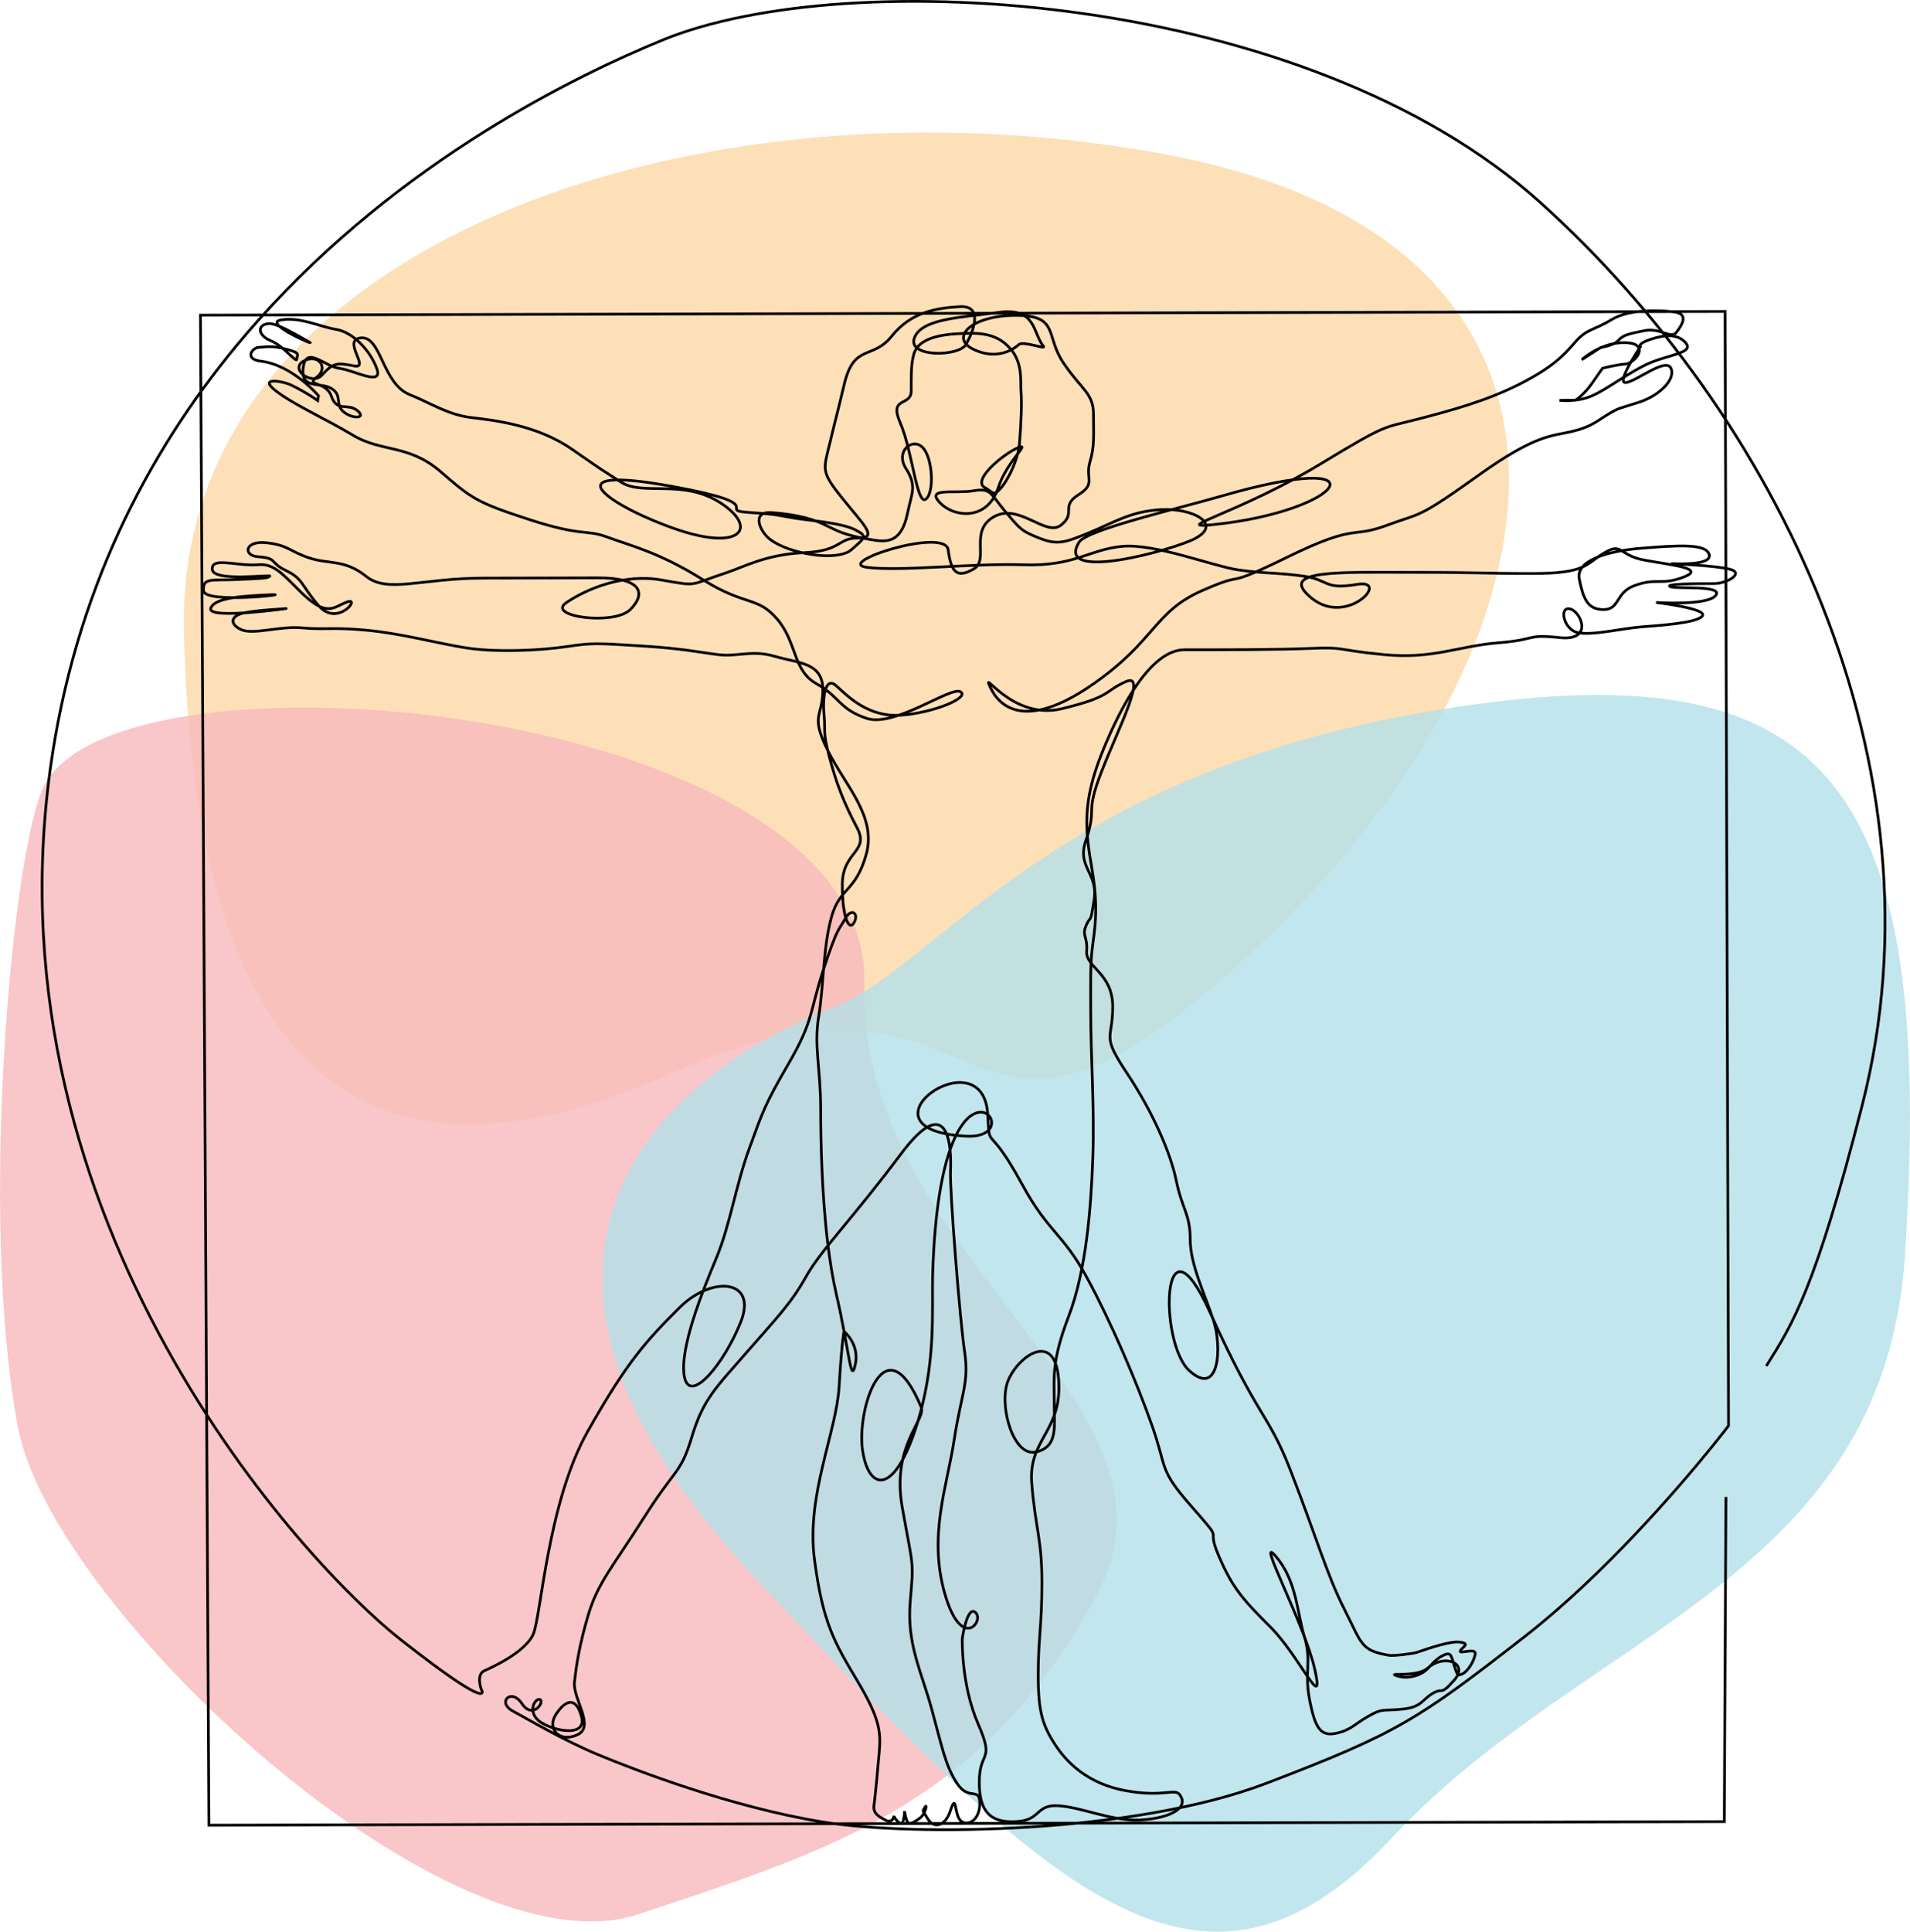
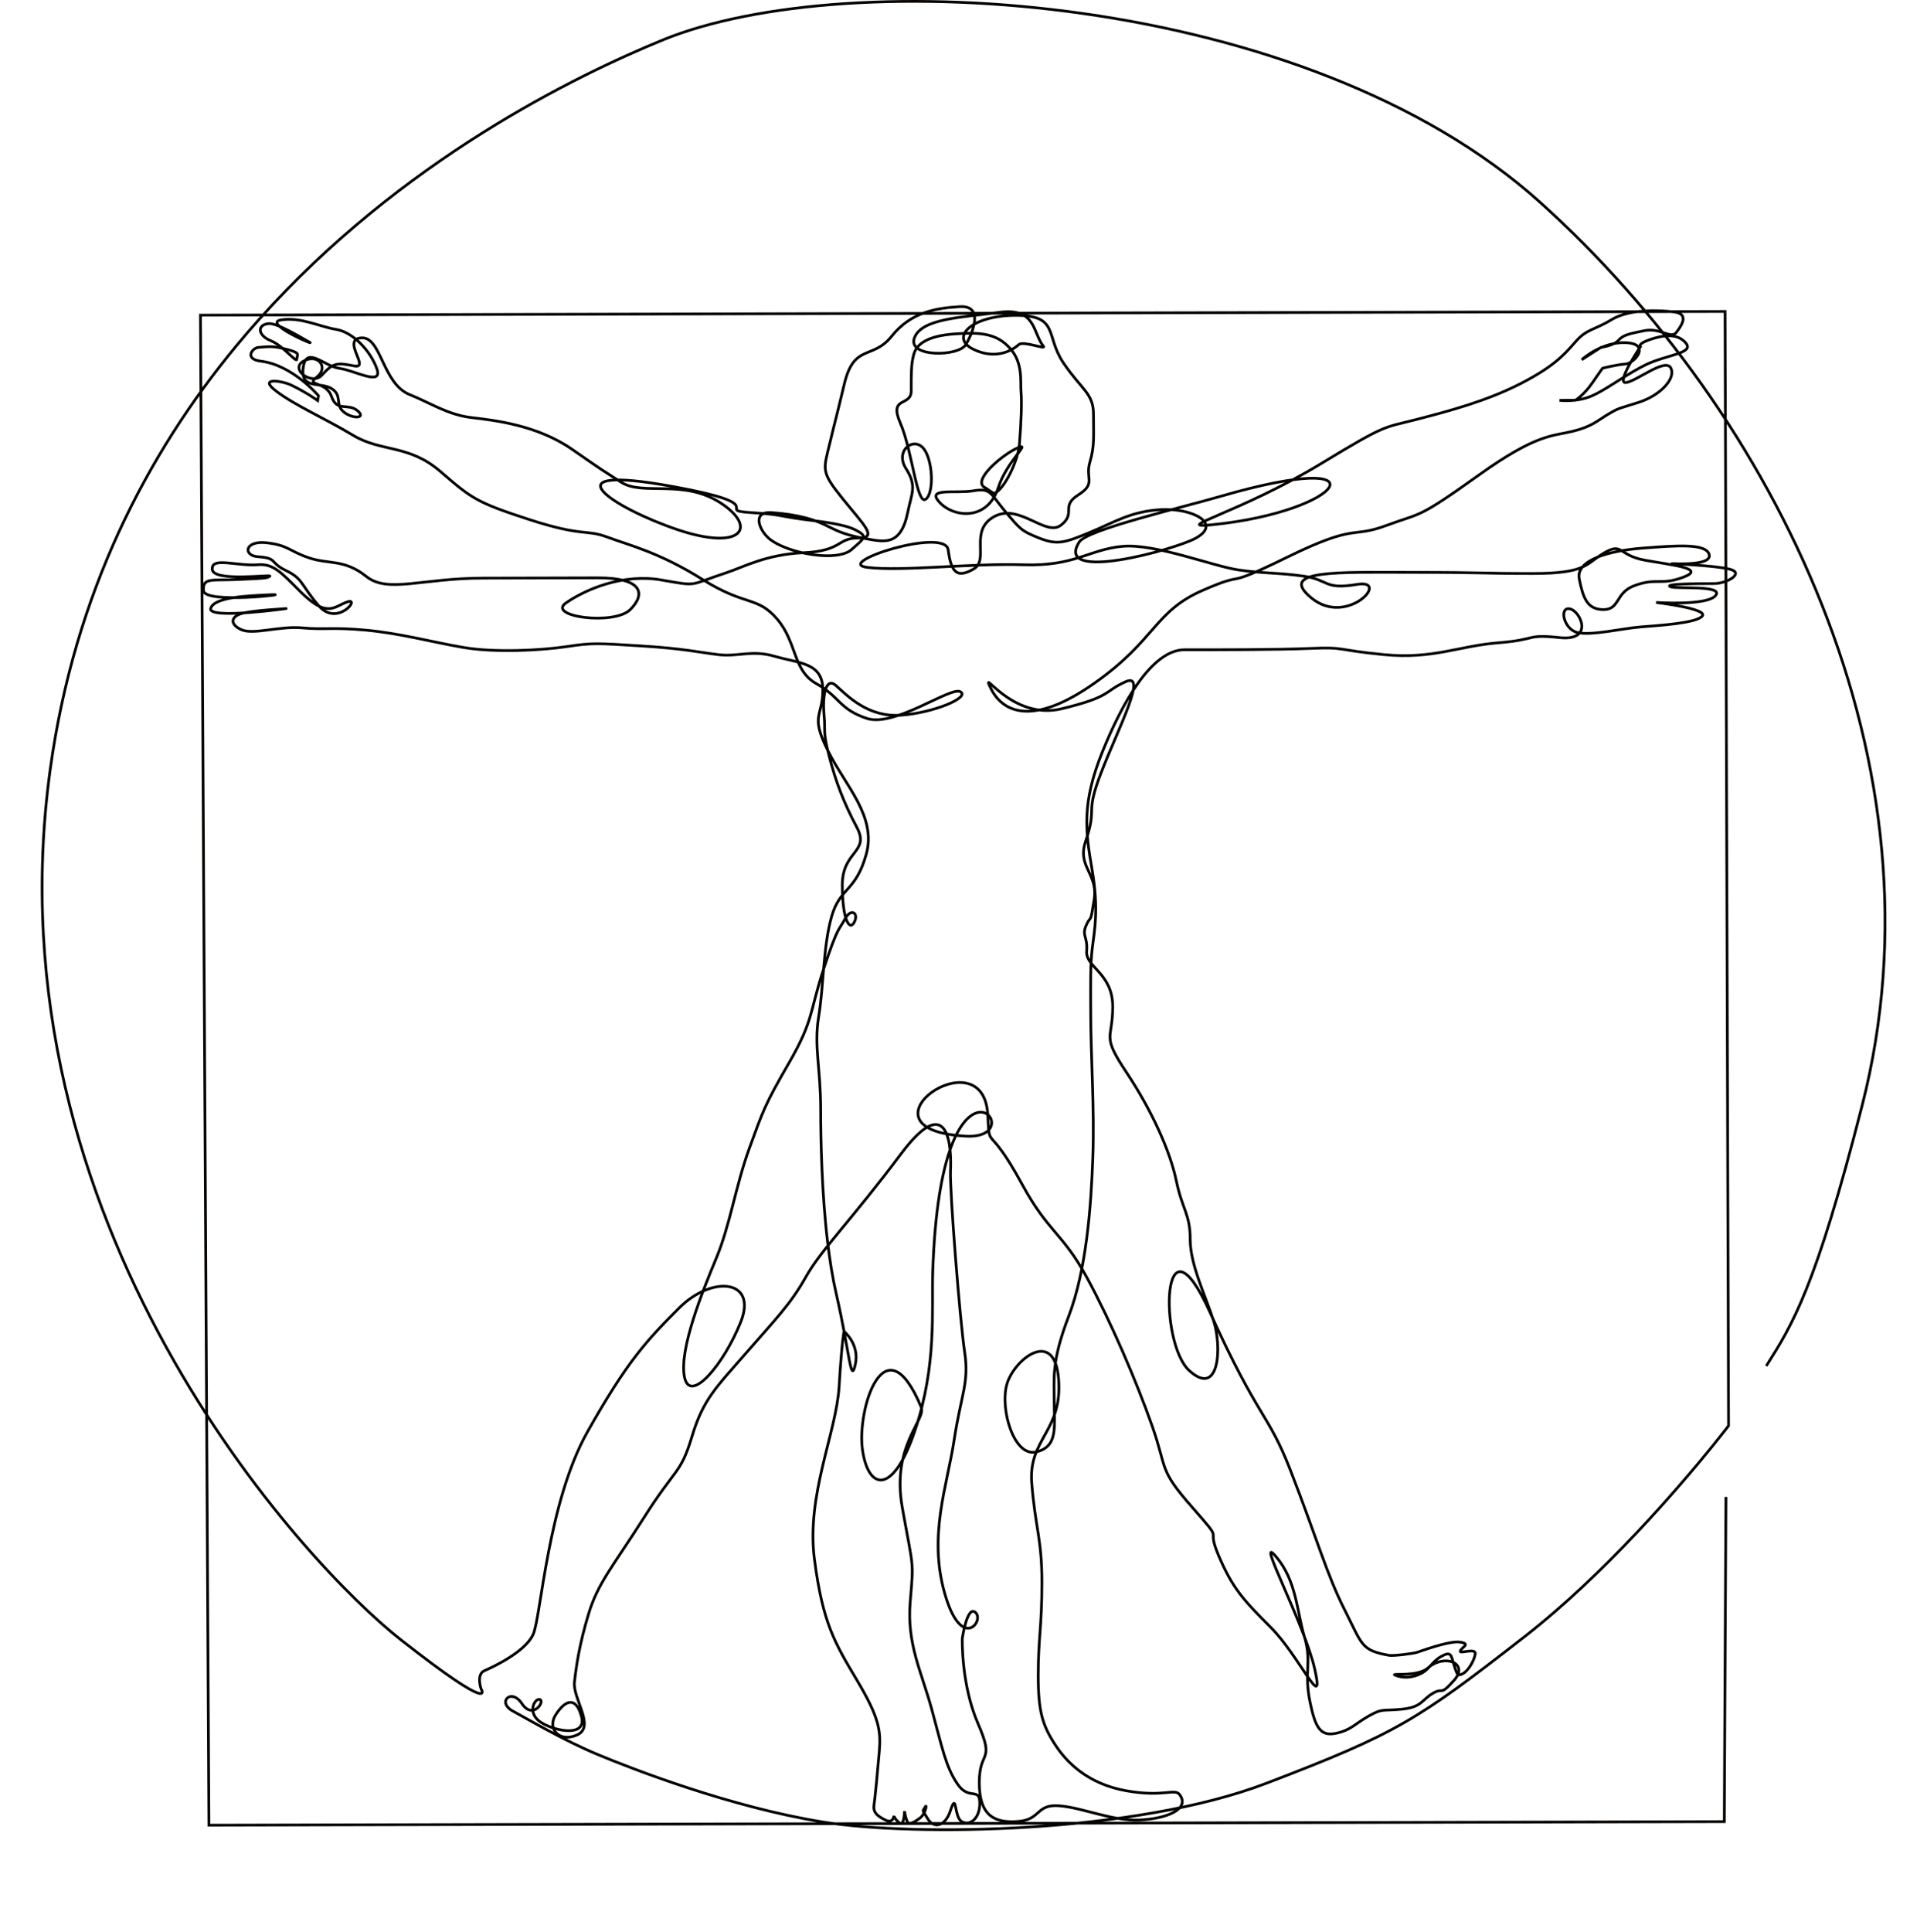
<svg xmlns="http://www.w3.org/2000/svg" id="Ebene_1" viewBox="0 0 350.71 354.58">
  <defs>
    <style>.cls-1{fill:#f7b9bb;}.cls-1,.cls-2,.cls-3{opacity:.8;}.cls-2{fill:#b3e0ea;}.cls-3{fill:#fcd8a5;}.cls-4{fill:none;stroke:#060300;stroke-miterlimit:10;stroke-width:.5px;}</style>
  </defs>
-   <path class="cls-3" d="M214.05,28.35C127.97,12.25,32.19,45.06,33.77,115.77c1.57,70.71,26.02,109.58,89.39,81.32,63.37-28.26,49.23,31.97,108.11-23.66,58.88-55.63,68.86-128.98-17.22-145.08Z" />
-   <path class="cls-1" d="M8.14,144.15c-5.82,11.16-12.14,78.94-4.86,117.8,6.31,33.63,79.29,101.05,114.01,89.42,34.72-11.63,63.1-19.77,84.14-58.69,19.24-35.59-43.91-61.09-42.7-112.1,1.21-50.8-136.02-64.37-150.6-36.43Z" />
-   <path class="cls-2" d="M153.72,184.56c-34.57,13.58-68.85,47.51-15.34,104.77,53.51,57.26,81.85,86.06,117.26,47.97s90.31-47.11,94.17-107.1c5.3-82.5-12.19-109.12-75.56-101.35-78.96,9.67-101.38,48.19-120.53,55.71Z" />
  <path class="cls-4" d="M316.91,274.78l-.3,59.6-278.25,.65-1.55-277.18,279.94-.68,.64,204.55s-1.11,1.46-3.08,3.89c-5.92,7.29-19.6,23.31-34.35,34.8-19.67,15.31-23.31,17.71-47.46,26.94-24.16,9.23-64.59,9.81-81.44,7.09-16.85-2.72-34.73-9.64-41.21-12.34-6.48-2.7-12.62-6.37-15.66-8-3.04-1.63-.31-4.32,1.64-1.39,1.94,2.93,4.11-.19,3.4-.69-.87-.62-2.81,2.44,.31,4.27,2.76,1.62,8.13,2.46,7.25-1.09-.88-3.55-2.76-3.52-4.75-.45-1.65,2.55,.64,5.22,3.97,3.69,3.33-1.53-.88-6.63-.53-9.69,.35-3.06,.87-6.77,2.59-12.49,1.73-5.72,4.42-8.63,10.24-17.79,5.82-9.17,6.66-7.87,8.74-14.77,2.07-6.9,4.49-9.06,9.92-15.31s8.18-8.95,11-13.99c2.82-5.04,8.34-10.39,17.46-22.58,9.12-12.19,9.27-.47,9.1,3.08s1.73,27.57,2.59,33.26c.86,5.69-.64,7.73-1.93,16.21s-4.76,17.46-1.72,28.12c3.04,10.66,7.26,5.12,5.69,3.54-1.57-1.57-2.47,4.72-2.47,4.72,0,0-.25,8.44,2.9,15.67,3.15,7.23,.22,4.69,.22,10.79s2.79,7.46,7.08,7.14c4.29-.32,3.27-3.2,7.57-2.88,4.29,.32,9.72,2.81,14.71,2.61s9.44-2,7.42-4.67c-.91-1.2-2.94,.54-9.83-.7-6.89-1.24-10.83-5.05-13.08-8.55-2.26-3.5-3.05-5.98-3.05-12.65s.68-9.03,.68-17.05-1.24-10.13-1.87-18.26c-.63-8.13,5.68-9.46,4.94-19.04-.74-9.59-8.27-3.56-9.52,1.01-1.25,4.57,1.33,13.31,5.39,12.35,4.06-.96,3.32-4.57,3.32-9.14s-.54-7.39,2.67-15.79c3.21-8.41,4.09-19.8,4.42-29.09,.33-9.29-.39-18.38-.39-27.08,0-5.04-.09-8.27,.3-11.45s1.21-7.08-.05-14.35c-1.26-7.27-1.84-12.28,1.83-21.45,3.68-9.17,9.16-18.9,15.14-18.9s16.89,.02,23.26-.25c6.37-.27,4.24,.25,13.31,1.14,9.07,.89,13.7-1.58,21.05-2.17,7.35-.58,4.95-1.62,11.29-.95,6.35,.67,3.81-4.92,1.83-5.28-1.98-.37-1.12,3.71,1.37,4.34,2.49,.63,8.25-.74,11.63-1.02,3.38-.27,10.46-.7,11.37-2.04s-8.52-2.45-8.52-2.45c0,0,9.4,.65,10.94-1.28,1.54-1.93-7.08-1.18-8.22-1.58-1.71-.59,5.59-.61,7.95-.61s5.65-1.93,2.86-2.64c-2.79-.71-11.42-1.04-10.55-1.02s7.37,.36,6.77-1.69-5.9-1.64-12.26-1.15c-6.36,.49-12.29,2.24-11.59,5.68s1.44,5.6,4.45,5.6,2.18-3.07,5.58-4.36c4.16-1.58,4.91,0,9.13-1.61,4.23-1.61-2.26-2.21-7.16-3.11s-3.99-3.32-7.39-1.35c-3.4,1.97-3.12,3.8-13.1,3.8s-8.55-.21-22.12-.21-25.04-.54-18.52,4.75c6.52,5.28,14.57-3.57,8.36-2.54-6.21,1.03-5.07-.83-9.83-1.51-4.76-.67-7.14-.46-11.89-1.13s-15.3-4.89-21.4-4.34c-6.09,.55-8.74,3.7-18.18,3.38s-22.25,1.26-28.66,.48,14.29-7.42,14.85-3.22c.56,4.21,1.62,5.24,4.64,3.54,3.02-1.7-.89-6.99,3.75-9.61,4.65-2.62,9.5,3.76,12.34,1.53,2.84-2.23-.16-3.45,3.17-5.55s1.23-2.99,2.12-6c.89-3,.66-4.86,.66-8.77s-2.13-4.45-5.52-9.46-.71-8.72-8.75-8.72-12.22,4.02-7.83,6.2c3.19,1.58,6.26,1.02,8.41-.85,.8-.7,5.04,.98,4.5,.32-2-2.45-1.29-7.16-8.16-6.22-6.87,.94-14.22,1.11-15.54,4.7-1.31,3.58,8.17,3.47,9.49,1.17,1.31-2.3,3.26-7.17-1.13-6.92s-8.99,1-12.52,5.42c-3.53,4.42-6.9,1.27-8.7,8.77-1.8,7.5-1.36,5.44-2.61,10.64-1.25,5.2-1.76,5.37,2.27,10.38,4.03,5.01,6.64,7.27,2.82,7.27s-2.85,2.36-9.9,2.68c-7.04,.33-11.09,2.65-14.24,3.68-7.05,2.31-4.97,2.55-11.93,1.33-6.96-1.22-13.8,1.66-17.49,4.19-3.69,2.52,8.8,4.21,11.77,1.25,2.96-2.96,2.14-5.83-5.87-5.83s-9.65,.05-21.05,.05-17.6,2.85-21.55-.31c-4.06-3.24-6.85-2.17-10.51-3.41-3.66-1.24-3.84-2.34-7.85-2.77s-4.28,2.36-1.55,2.56c3.75,.27,1.98,.99,5.17,2.54,3.19,1.55,2.64,2.54,6.02,6.47,3.39,3.94,7.76-1.57,5.26-.72s-3.64,3.12-8.72-1.96c-3.49-3.49-4.9-5.07-7.65-4.86-4.02,.31-8.63-1.52-8.45,.86s11.19,.84,10.57,1.25c-.63,.41-.8,.36-5.79,.6-4.99,.24-6.55-.42-6.38,2.06,.17,2.48,16.74,.54,12.47,.74-4.27,.2-10.48,.38-11.15,2.5s14.59-.05,13.82,.04-5.18,.28-7.64,.78c-2.46,.5-2.85,2-.64,3.06,2.21,1.06,7.05-.68,11.23-.3,4.19,.39,5.39-.16,11.7,.42,6.31,.58,11.98,2.15,17.82,3.16,5.83,1.02,14.45,.56,19.14-.15,4.69-.71,5.57-.61,13.5-.12,7.93,.49,10.63,1.17,14.29,1.61,3.66,.44,6.09-.94,10.36,.31,4.51,1.31,8.81,1.13,8.81,6.15s-2.38,4.52,.9,11.11c3.28,6.59,9.03,12.11,7.07,19.1-1.96,6.99-4.83,5.96-6.38,11.48-1.55,5.52-1.42,12.65-2.34,18.22-.92,5.57,.36,9.42,.36,17.17,0,5.66,.2,15.33,1.27,24.32,.4,3.32,.91,6.54,1.58,9.44,2.48,10.74,2.65,16.81,3.5,13.03s-2.07-6.11-2.07-6.11c0,0-.39,1.68-.9,10.15s-6.05,19.87-4.53,31.64c1.52,11.78,3.72,15.37,7.83,22.27,4.11,6.89,4.4,9.3,4.08,13.1s-.77,8.44-.97,9.85c-.19,1.41,.78,2.03,2.14,2.71,1.36,.68,1.54-.83,1.54-.83,0,0-.07,.4,.91,1.28,.98,.88,1.01-2.11,1.01-2.11,0,0,.13,1.01,.46,1.83,.33,.82,1.28,.25,2.37-.55,1.09-.81,1.38-2.85,.93-1.99s-.6,.25,.51,2.12c1.11,1.86,3.2,1.41,4.14-1.43,1.22-3.69,.66,.87,1.99,1.86,1.32,.98,3.42-.19,3.42-3.28s-1.97-.37-4.13-3.59c-2.16-3.22-2.78-6.71-4.69-13.69-1.91-6.98-4.61-11.95-3.95-19.74s.58-5.8-1.46-17.27c-2.04-11.48,4.45-16.09,3.47-18.43-6.65-15.97-11.84,.35-10.77,7.85,1.08,7.5,5.66,8.37,9.67-3.66,4.01-12.04,3-21.9,3.23-29,1.48-45.57,19.02-24.25,6.1-24.93-21.63-1.14,3.24-18.79,4-3.9,.36,6.95-.14,.88,6.35,12.82,4.74,8.72,7.42,8.88,11.82,16.97,4.4,8.09,9.14,19.12,12,27.26,2.86,8.14,1.11,7.87,7.4,15.01,6.29,7.14,2.29,2.89,4.82,8.83,2.53,5.94,4.41,8.02,9.6,13.21s9.95,16.09,8.06,7.69c-1.89-8.4-11-25.22-7.16-20.76,3.83,4.46,3.85,10.12,5.26,14.8h0c1.41,4.69-.15,6.32,1.03,11.99,.95,4.6,1.88,6.27,4.68,5.71,2.79-.56,3.51-1.72,5.96-3.11,2.73-1.55,2.48-.97,6.14-1.32,3.77-.35,3.71-1.72,5.75-2.92,2.04-1.2,1.21,.66,3.94-2.43,2.73-3.09-1.75-4.94-4.87-2.2-1.83,1.61-6.84,.93-6.03,1.27s2.27,.75,4.33-.06c1.54-.61,2.06-1.59,3.01-2.49,.32-.3,.68-.59,1.14-.85,1.86-1.04,1.82-.3,2.39,1.59,.58,1.89,.71,2.03,1.65,1.53,.94-.5,2.01-2.27,2.24-3.55,.23-1.29-3.02,.07-2.75-.59,.27-.67,2.01-1.33-.07-1.62-1.67-.23-5.33,1-7.86,1.87-.62,.22-4.36,.7-5.17,.55-5.15-.93-4.85-1.87-8.16-8.42-3.31-6.56-4.9-12.59-9.91-25.52-4.16-10.71-5.8-9.19-14.78-29.02-8.97-19.83-9.41,5.59-3.83,10.68,5.58,5.1,6.04-4.34,4.49-9.12s-4.3-10.3-4.3-14.95-1.45-5.43-2.55-10.74c-1.1-5.32-4.42-12.81-9.13-19.88s-2.55-5.9-2.55-12.09-5-7.23-4.78-10.17c.22-2.94-1.02-2.75,0-4.96,.83-1.78,.65,.16,1.38-4.58,.26-1.69-.07-2.94-.53-4.05-.83-2.01-2.08-3.6-1.04-6.61,2.25-6.56-.26-4.6,2.9-12.73s8.54-18.37,4.46-16.56c-4.09,1.82-2.49,2.73-11.77,4.97-9.29,2.24-15.16-8.13-12.99-3.73,2.17,4.4,7.67,7.02,19.02-.97h0c11.36-7.99,10.91-13.11,19.86-17.03,8.95-3.91,2.69,.19,15.59-6.12,12.9-6.31,11.59-3.35,18.17-5.8,6.58-2.45,5.43-1.01,16.98-9.26,10.57-7.56,13.46-7.12,17.12-8,3.66-.89,4.57-1.95,6.67-3.19s1.8-.93,5.62-2.17c3.82-1.24,6.79-4.3,5.83-6.26-.96-1.96-6.18,2.33-8.21,2.65-2.04,.31,2.6-6.56,2.6-6.56,0,0-.64-.51,1.76-1.33,2.41-.82,5.07-1.23,6.62,.66,1.55,1.89-3.63,2.12-7.4,3.97-1.52,.75-3.01,1.66-4.43,2.54-2.1,1.32-4.03,2.59-5.66,3.26-2.73,1.11-5.72,.73-5.72,.73l2.93-.03s1.58-.98,3.09-3.19,1.88-2.68,1.88-2.68c0,0,2.41-.63,4.18-.77,1.11-.08,2.67-1.51,2.57-2.62-.06-.67-.72-1.22-2.44-1.3-4.58-.21-8.14,3.13-8.14,3.13l3.54-2.27s2.33-.3,3.19-1.28c.86-.98,1.91-1.21,4.82-1.79,2.9-.57,4.84,1.63,5.83,.32s2.4-3.38-.41-3.75c-2.59-.34-8.17-.6-11.48,1.41-3.3,2.01-4.53,1.64-6.68,4.12-2.15,2.48-4.11,4.6-10.22,7.72-6.12,3.11-12.83,4.91-18.99,6.5s-5.28,.71-17.39,8.05c-14.89,9.03-27.81,12.03-20.13,11.27,24.49-2.45,32.44-14.18,1.65-5.24-7.7,2.23-24.58,6.15-26,8.41-4.71,7.51,17.35,1.43,21.26-.64,5.21-2.76-.58-5.63-6.18-5.32-5.6,.31-8.4,2.23-13.09,4.17-4.69,1.94-5.99,2.38-9.34,1.06-3.35-1.32-3.53-1.7-6.28-4.95-2.74-3.25-2.53-4.29-5.81-3.73s-8.78-.66-6.19,2.13,8.76,3.46,10.76-2.7c1.63-4.99,6.19-8.44,3.57-7.31-2.62,1.12-8.66,6.07-5.92,7.35,.43,.2,1.42,1.11,1.74,.96,1.75-.83,4.25-5.83,4.51-9.06,.31-3.84,.45-7.61,.29-9.51-.16-1.9,.41-5.33-2.02-8.01-2.42-2.69-5.27-3.01-10.25-2.64s-6.9,1.88-7.42,3.71-.48,3.78-.48,6.75-4.19,.87-2,5.9,3.03,15.11,4.66,13.98,1.32-7.62-.57-9.51c-1.89-1.89-5.09,.71-3.04,3.9,2.05,3.19,1.02,4.52,.3,8.05-1.29,6.38-4.5,5.36-7.91,4.76-6.18-1.1-6.15-2.6-11.03-3.84-1.63-.41-3.57-.74-6.1-.91-3.74-.25-2.13,3.5-.17,4.96,2.78,2.08,8.88,3.46,12.6,2.79,.97-.17,1.78-.49,2.32-.97,2.56-2.25,2.95-2.44,.62-3.64-1.4-.72-4.27-1.26-7.38-1.63-7.35-.86-5.1-1.09-11.86-1.52-6.76-.43,4.55-1.36-14.12-4.76-23.77-4.34-10.91,3.99,.87,7.94,11.78,3.94,14.66-.5,7.8-4.95-6.86-4.45-14.29-1.23-18.26-3.8-3.98-2.58-2.58-1.57-8.98-6.02-6.4-4.45-14.18-5.33-18.52-5.84-4.33-.51-7.68-2.77-11.27-4.19-5.1-2.02-5.22-10.71-8.94-10.44-3.72,.28,1.72,5.71-1.27,5.15-3-.56-3.79-.74-5.92,1.66-1.82,2.05-6.07-1.1-3.38-2.56,2.69-1.46,4.65,1.24,2.42,2.94-2.23,1.7,1.68,.65,2.69,3.57,1.01,2.91,2.96,1.15,4.73,2.58s-.8,1.63-2.49,.26c-1.68-1.36-.15-3.05-2.28-4.32-1.96-1.17-5.27,.1-5.21-3.16,0-.27,.03-.57,.09-.9,.61-3.75,3.91,.04,6.63,.38h0c2.72,.34,8.06,3.4,6.84,.03-1.22-3.37-4.45-6.7-7.46-7.18-3.01-.48-6.49-2.32-10.12-1.74-3.63,.57,7.2,5.16,5.09,4s-5.89-3.49-7.42-3.32c-2.17,.25-1.86,2.22,.44,3.13s4.79,4.23,4.79,3.37,1.03-1.13-2.57-1.96c-1.88-.43-2.61-.34-4.49-.18-1.14,.1-2.64,2.16,.47,2.53,5.78,.69,10.57,6.34,10.57,6.34l-.15,.89s-1.9-1.4-4.82-2.82c-1.74-.84-6.25-1.52-2.77,1.11,3.48,2.64,8.85,4.93,14.05,8.06,5.2,3.14,10.23,1.65,16.03,6.63,5.8,4.99,6.56,5.68,16.46,8.89,9.91,3.21,10.2,1.69,14.28,3.21s9.47,2.76,17.44,7.76c7.98,5,10,2.98,13.69,7.26,.94,1.09,1.59,2.25,2.1,3.39h0c1.5,3.35,1.86,6.66,5.11,8.48,4.37,2.44,4.15,4.67,9.26,6.37,5.11,1.7,15.41-5.93,17.19-4.89,1.78,1.04-4.82,3.85-10.89,4.3-6.07,.44-9.87-3.56-11.93-5.41-2.06-1.84-2.52,2.3-2.22,5.41,.3,3.11-.3,2.72,.92,7.46h0c1.22,4.75,2.68,8.58,5.11,13.15,2.44,4.57-2.68,4.27-2.68,10.53s1.29,8.58,2.19,6.88-.59-2.72-1.7-.61h0c-1.11,2.11-1.25,1.11-3.89,9.09-2.63,7.99-1.81,9.41-6.36,17.28-4.55,7.87-4.81,8.87-7.31,15.74-2.51,6.87-3.51,14-6.05,20.11-2.55,6.11-6.89,16.83-5.86,21.87,1.03,5.04,7.26-2.36,10.35-10.15s-5.28-8.58-11.32-2.54c-6.04,6.04-9.55,9.8-16.85,22.76-7.3,12.97-8.52,33.92-9.95,37.14s-7.35,5.99-8.94,6.67c-1.59,.68-.63,3.36-.63,3.36,0,0,3.05,4.92-14.67-8.97C55.93,287.16-2.25,224.68,9.22,141.26c4.47-32.5,17.83-58.02,34.17-77.77,1.36-1.65,2.75-3.26,4.15-4.82C73.7,29.38,105.88,13.82,121.74,7.32c33.97-13.92,118.02-8.93,161.1,29.86s75.12,102.96,59.09,165.7c-8.61,33.69-12.8,40.24-17.61,47.86" />
</svg>